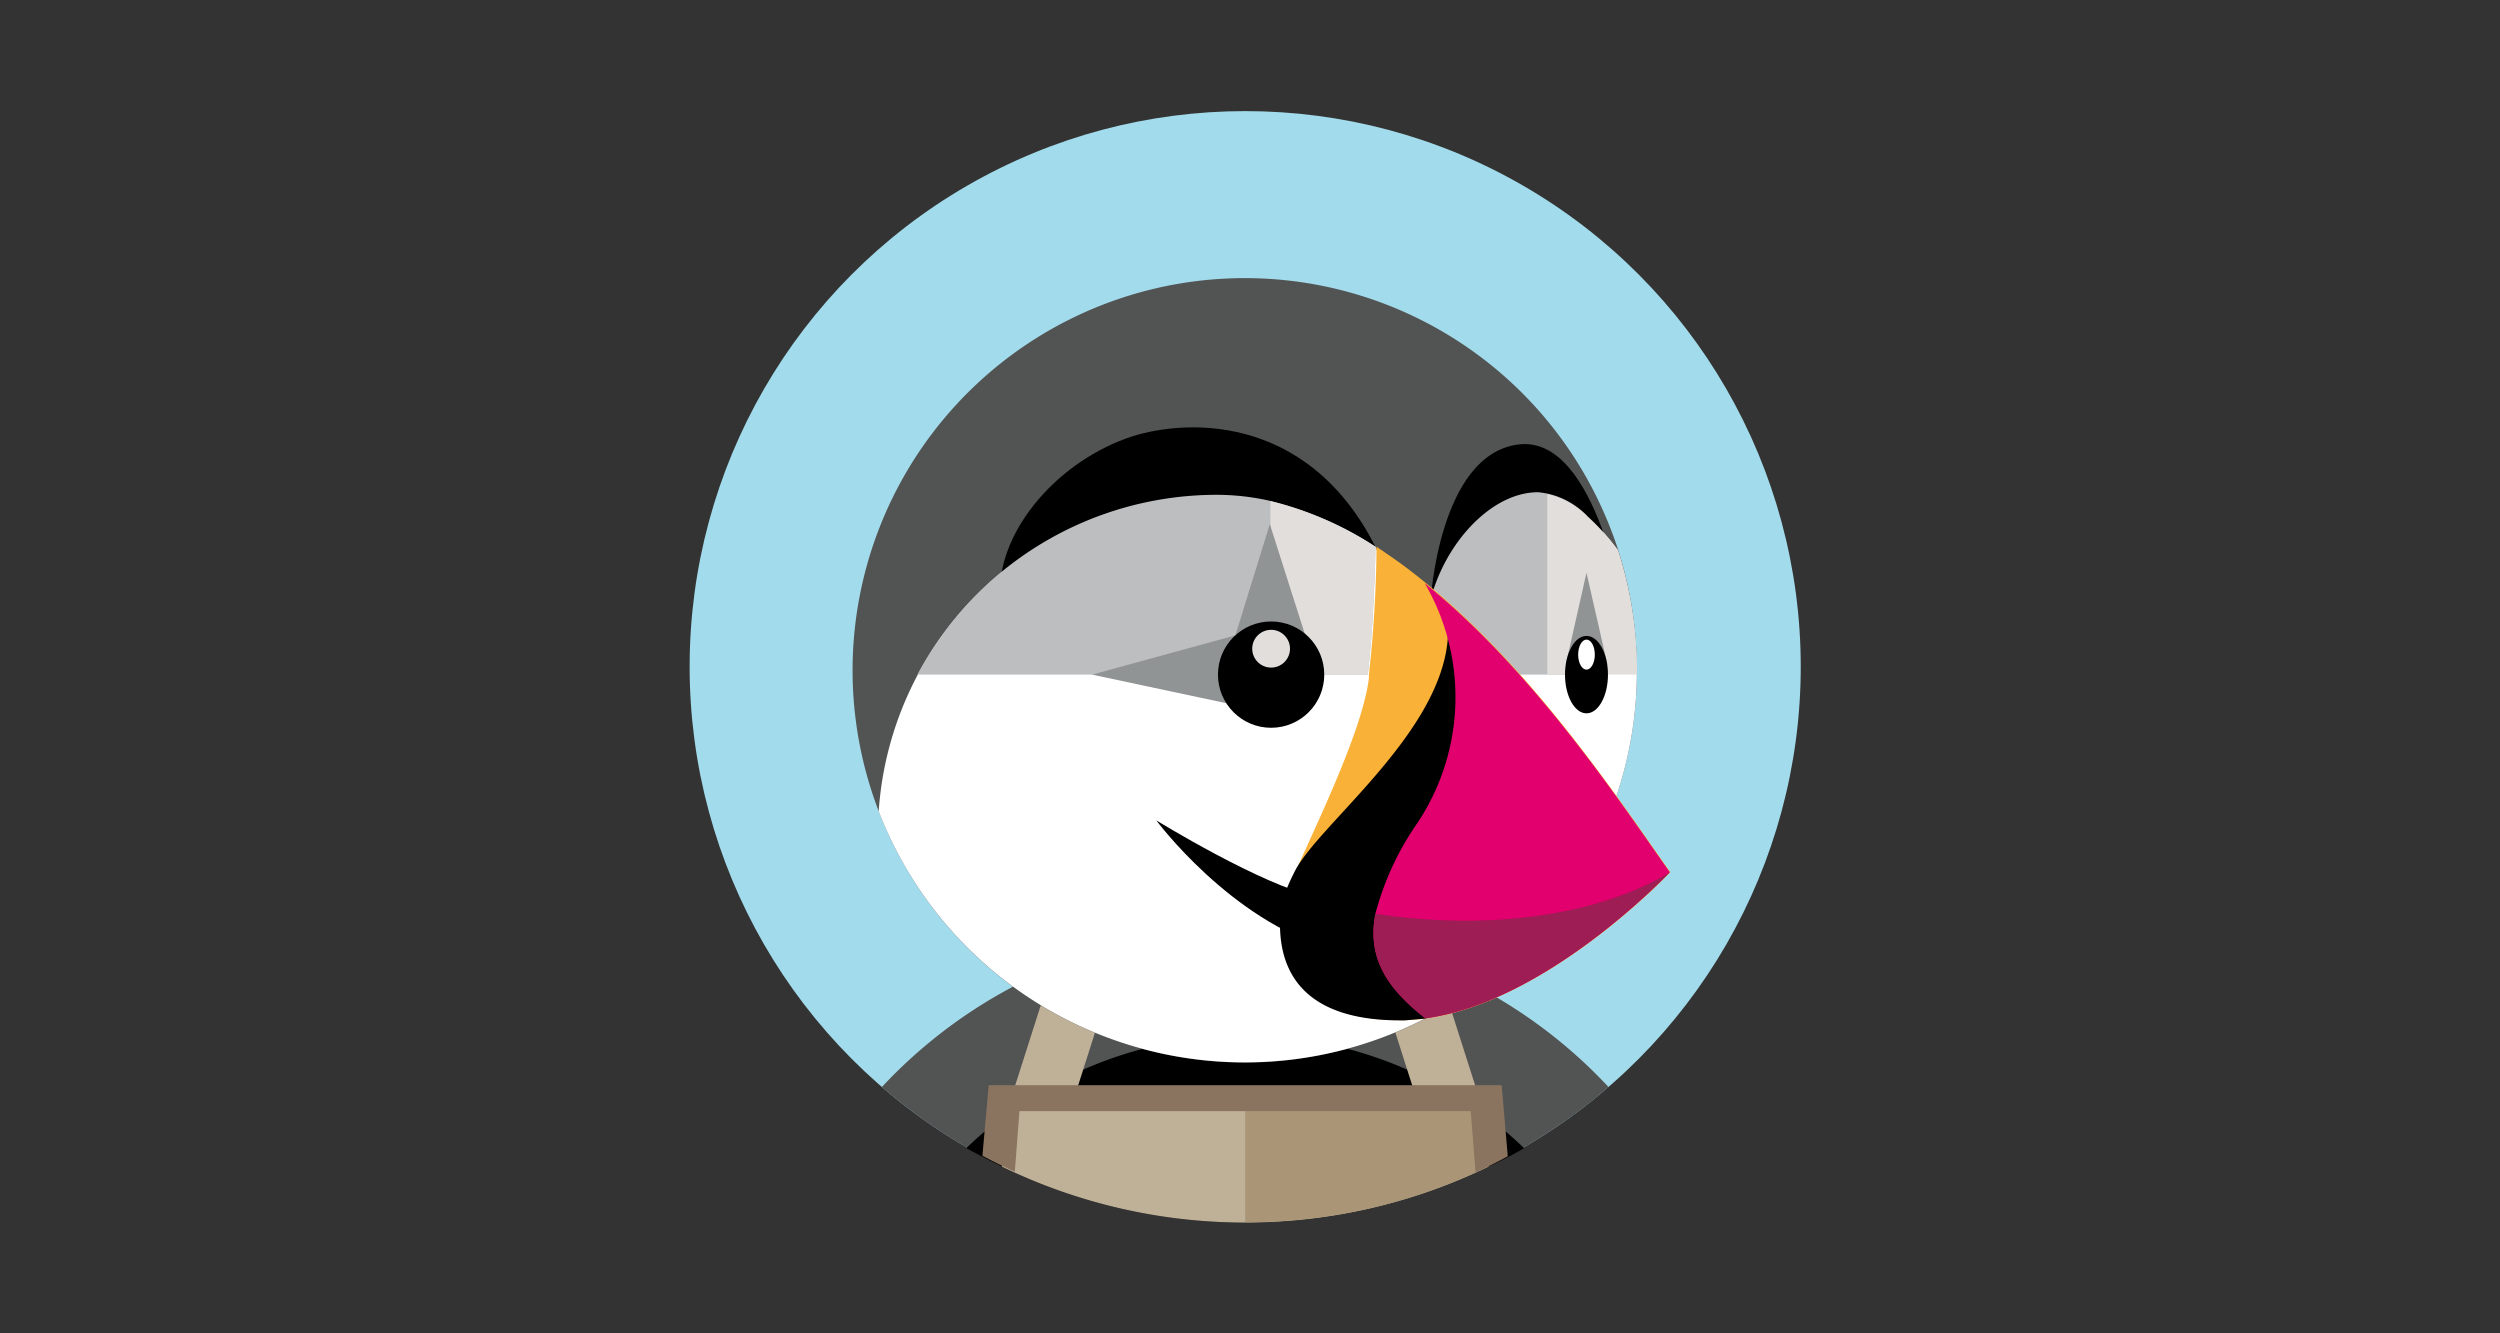
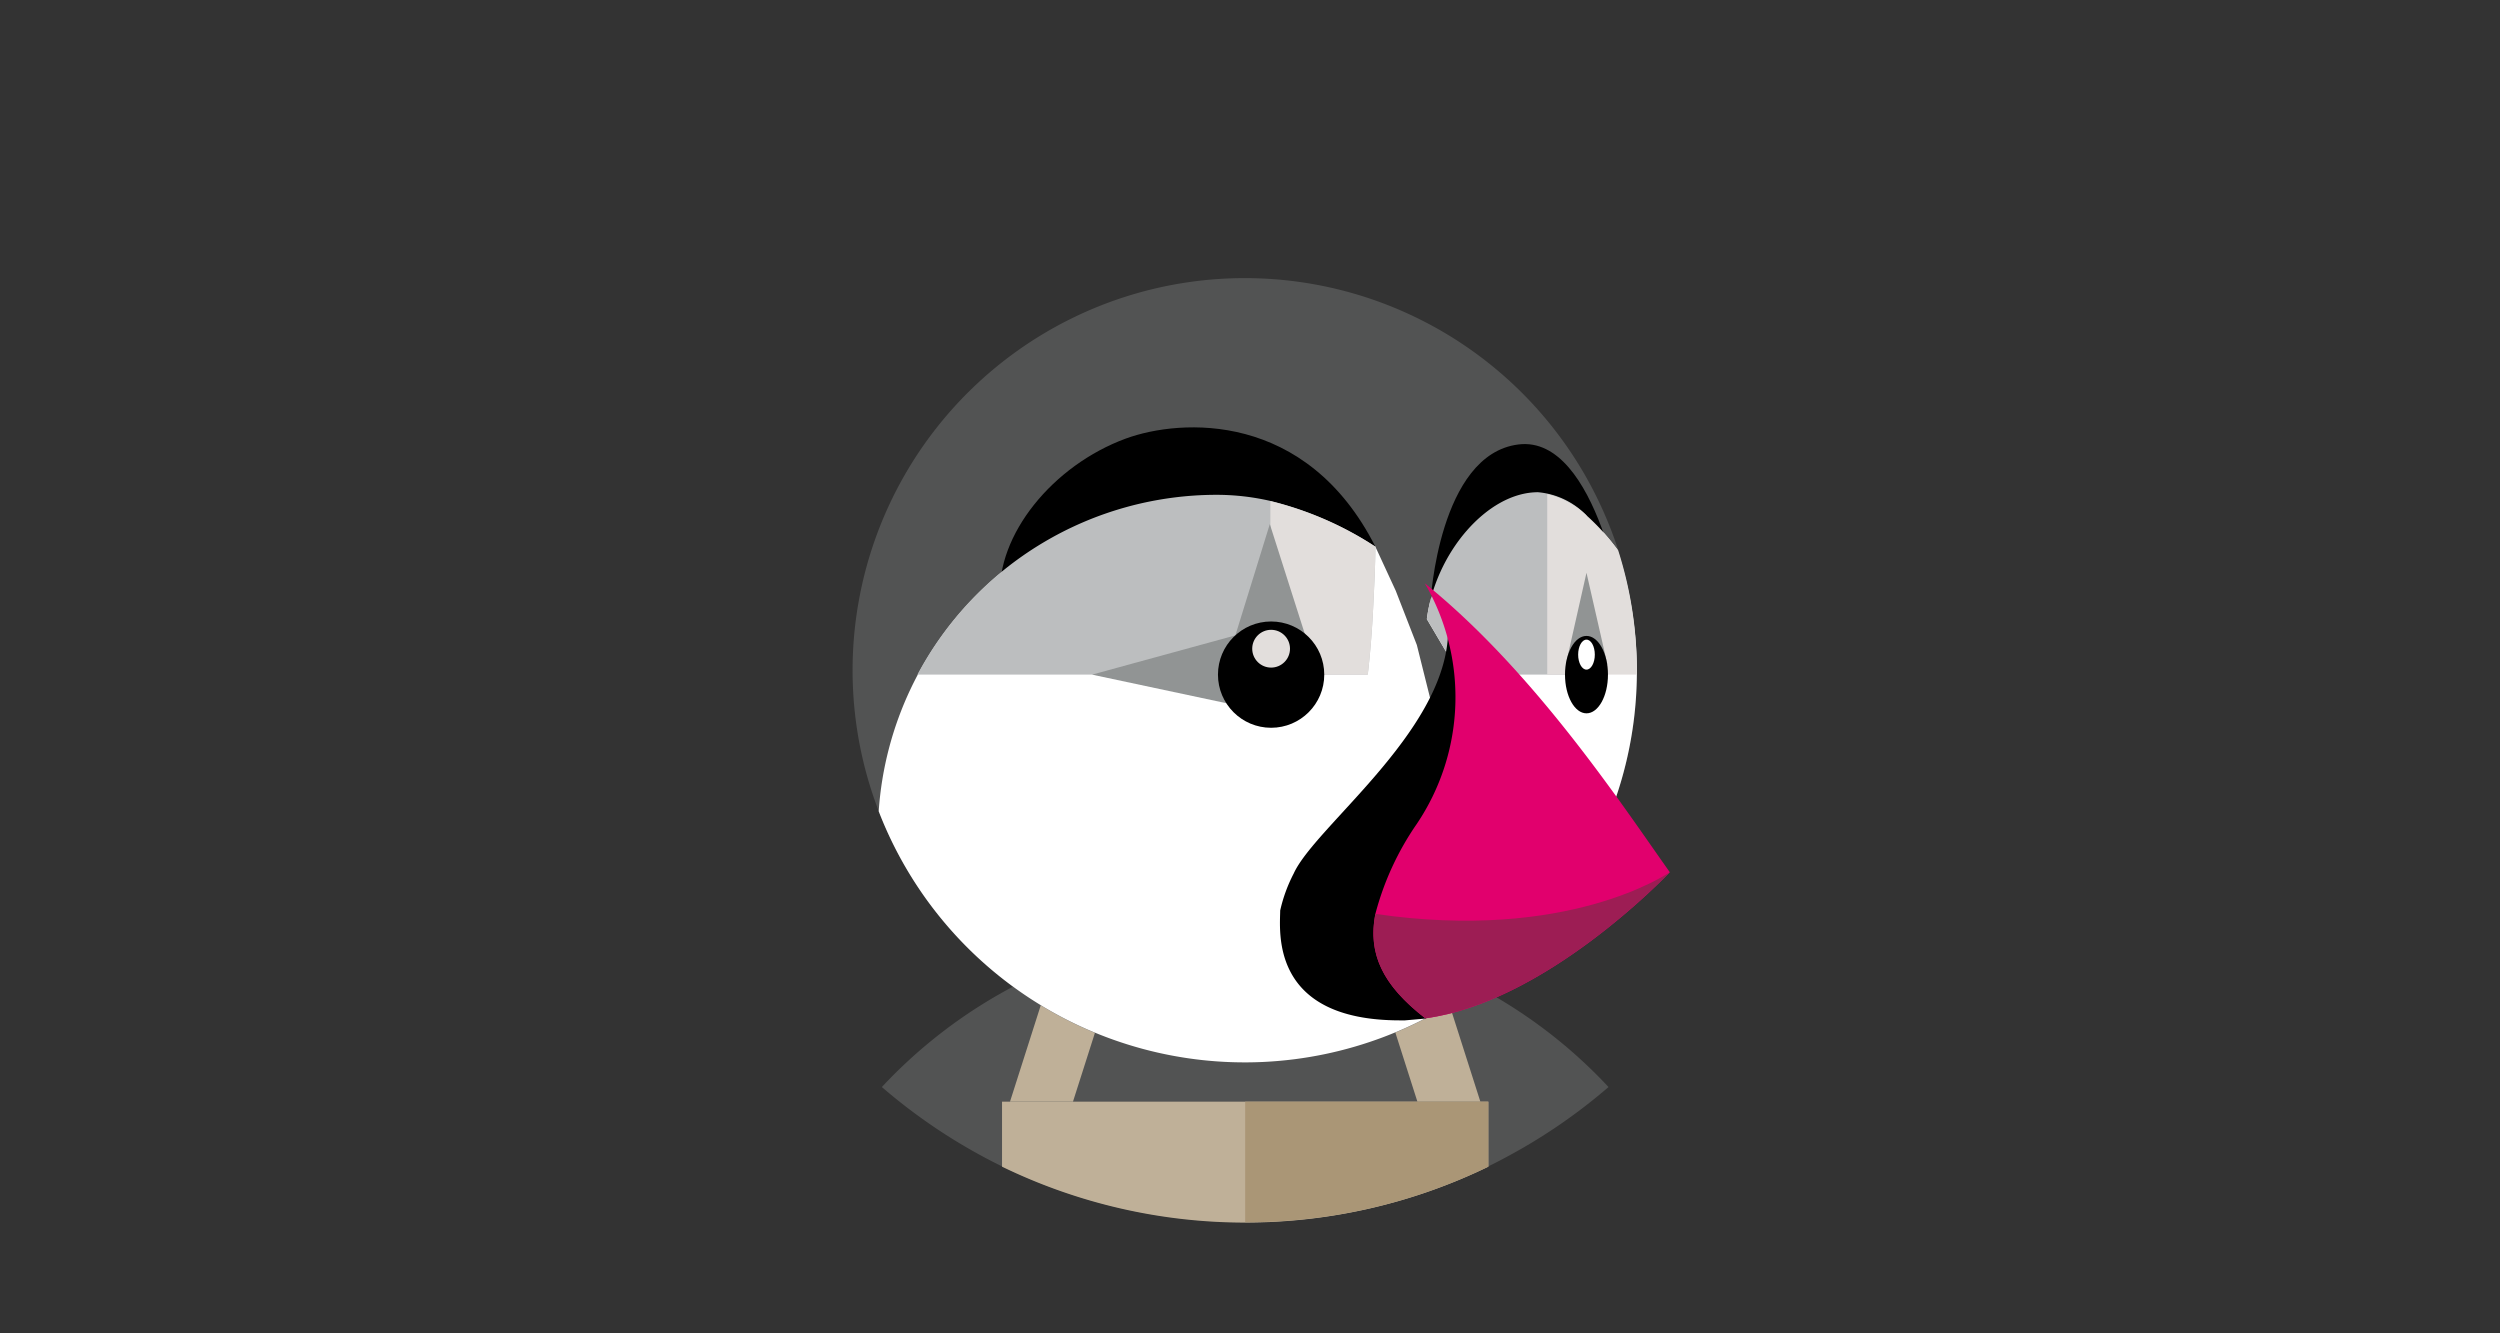
<svg xmlns="http://www.w3.org/2000/svg" id="Layer_1" data-name="Layer 1" viewBox="0 0 135 72">
  <rect x="0" y="0" width="135" height="72" fill="#333333" stroke="none" />
  <defs>
    <style>.cls-1{fill:#a2dbeb;}.cls-2{fill:#525353;}.cls-3{fill:#bfb098;}.cls-4{fill:#fff;}.cls-5{fill:#bcbebf;}.cls-6{fill:#f9b138;}.cls-7{fill:#e1006d;}.cls-8{fill:#9d1d54;}.cls-9{fill:#e2dedc;}.cls-10{fill:#919494;}.cls-11{fill:#aa9676;}.cls-12{fill:#8a7460;}</style>
  </defs>
-   <circle class="cls-1" cx="67.24" cy="36" r="30" />
  <path class="cls-2" d="M86.86,58.7a30.16,30.16,0,0,1-5.44,3.74q-.86.47-1.74.87a30.11,30.11,0,0,1-24.88,0c-.59-.27-1.18-.56-1.75-.87a30.44,30.44,0,0,1-5.43-3.74,26.83,26.83,0,0,1,39.24,0Z" />
-   <path d="M82.3,62c-.63.37-1.28.71-1.93,1a30.05,30.05,0,0,1-26.26,0c-.66-.32-1.3-.66-1.93-1A21.69,21.69,0,0,1,82.3,62Z" />
  <polygon class="cls-3" points="60.64 51.03 57.24 51.03 54.54 59.49 57.94 59.49 60.64 51.03" />
  <polygon class="cls-3" points="73.84 51.03 77.24 51.03 79.94 59.49 76.54 59.49 73.84 51.03" />
  <path class="cls-2" d="M88.39,36.2a1.69,1.69,0,0,1,0,.23,21.06,21.06,0,0,1-2.17,9.14,21.35,21.35,0,0,1-5.76,7.16,21.18,21.18,0,1,1,5.2-26.95,21.7,21.7,0,0,1,1.73,3.94A21.33,21.33,0,0,1,88.39,36.2Z" />
  <path class="cls-4" d="M80.84,52.17l-.39.56a21.19,21.19,0,0,1-33-8.92A18.33,18.33,0,0,1,65.72,26.72a16,16,0,0,1,8.55,2.8l1.1,2.38,1.14,2.93Z" />
  <path class="cls-4" d="M88.39,36.2a1.69,1.69,0,0,1,0,.23,21.06,21.06,0,0,1-2.17,9.14L83,43.43l-4.18-7-1.77-3c.45-3.55,3.25-6.85,6-6.85a2.3,2.3,0,0,1,.45.05,4.55,4.55,0,0,1,2.12,1.15,12.52,12.52,0,0,1,1.71,1.89A21.33,21.33,0,0,1,88.39,36.2Z" />
  <path d="M77.25,32.48S77.7,24.53,82,24s5.75,9.4,5.75,9.4Z" />
  <path class="cls-5" d="M85.67,27.83v8.6H78.82l-1.77-3c.45-3.55,3.25-6.85,6-6.85A4.14,4.14,0,0,1,85.67,27.83Z" />
-   <path class="cls-6" d="M77,55c6.63-.92,13.2-7.9,13.2-7.9-2.5-3.52-7.27-10.8-13.23-15.64h0c-.54-.44-1.08-.86-1.64-1.25-.34-.24-.68-.47-1-.69,0,1.91-.15,4.68-.41,6.91,0,.07,0,.14,0,.2-.35,2.81-2.77,7.73-4,10.53h0a8.19,8.19,0,0,0-.73,2c0,1.06-.6,5.93,6.47,5.93h.27A10.54,10.54,0,0,0,77,55" />
  <path d="M74.27,29.52c-3.72-7.34-10.51-6.92-13.47-5.84-3.95,1.45-7,5.2-6.8,8.6" />
  <path class="cls-5" d="M68.64,27.06a18.3,18.3,0,0,1,5.63,2.46c0,.95-.06,2.12-.12,3.33s-.16,2.47-.29,3.58H49.54a18.31,18.31,0,0,1,16.18-9.71,13,13,0,0,1,2.92.34" />
-   <path d="M71.1,48.43c-2.93-.6-8.66-4.13-8.66-4.13s4,5.4,9.4,6.93Z" />
  <path d="M82.64,44.9,77,55l-1.13.1h-.27c-7.07,0-6.47-4.87-6.47-5.93a8.19,8.19,0,0,1,.73-2h0c1.14-2.51,8.06-7.55,8.33-12.84S82.64,44.9,82.64,44.9Z" />
  <path class="cls-7" d="M90.17,47.1h0c-.21.21-6.67,7-13.2,7.89-2.33-1.8-3.11-3.51-2.7-5.64A15.41,15.41,0,0,1,76.5,44.5a12.25,12.25,0,0,0,.44-13h0C82.9,36.3,87.67,43.58,90.17,47.1Z" />
  <path class="cls-8" d="M90.17,47.1h0c-.21.21-6.67,7-13.2,7.89-2.33-1.8-3.11-3.51-2.7-5.64h0C84.64,50.87,90,47.2,90.17,47.1Z" />
  <path class="cls-9" d="M74.27,29.52c0,.95-.06,2.12-.12,3.33s-.16,2.47-.29,3.58h-5l-.26-2.86V27.06A18.3,18.3,0,0,1,74.27,29.52Z" />
  <path class="cls-9" d="M88.39,36.2a1.69,1.69,0,0,1,0,.23H83.55V26.68a4.55,4.55,0,0,1,2.12,1.15,12.52,12.52,0,0,1,1.71,1.89A21.33,21.33,0,0,1,88.39,36.2Z" />
  <polygon class="cls-10" points="70.97 35.83 68.57 28.3 66.71 34.31 58.97 36.43 69.31 38.63 70.97 35.83" />
  <circle cx="68.64" cy="36.43" r="2.87" />
  <polygon class="cls-10" points="85.67 30.93 84.56 35.85 86.8 35.88 85.67 30.93" />
  <ellipse cx="85.67" cy="36.43" rx="1.16" ry="2.09" />
  <ellipse class="cls-4" cx="85.67" cy="35.35" rx="0.45" ry="0.81" />
  <circle class="cls-9" cx="68.64" cy="35.03" r="1.02" />
  <path class="cls-3" d="M80.37,59.49V63a30.05,30.05,0,0,1-26.26,0V59.49Z" />
  <path class="cls-11" d="M80.37,59.49V63a29.8,29.8,0,0,1-13.13,3V59.49Z" />
-   <path class="cls-12" d="M81.42,62.44q-.86.47-1.74.87L79.42,60H55.05l-.25,3.28c-.59-.27-1.18-.56-1.75-.87l.34-3.81h27.7Z" />
</svg>